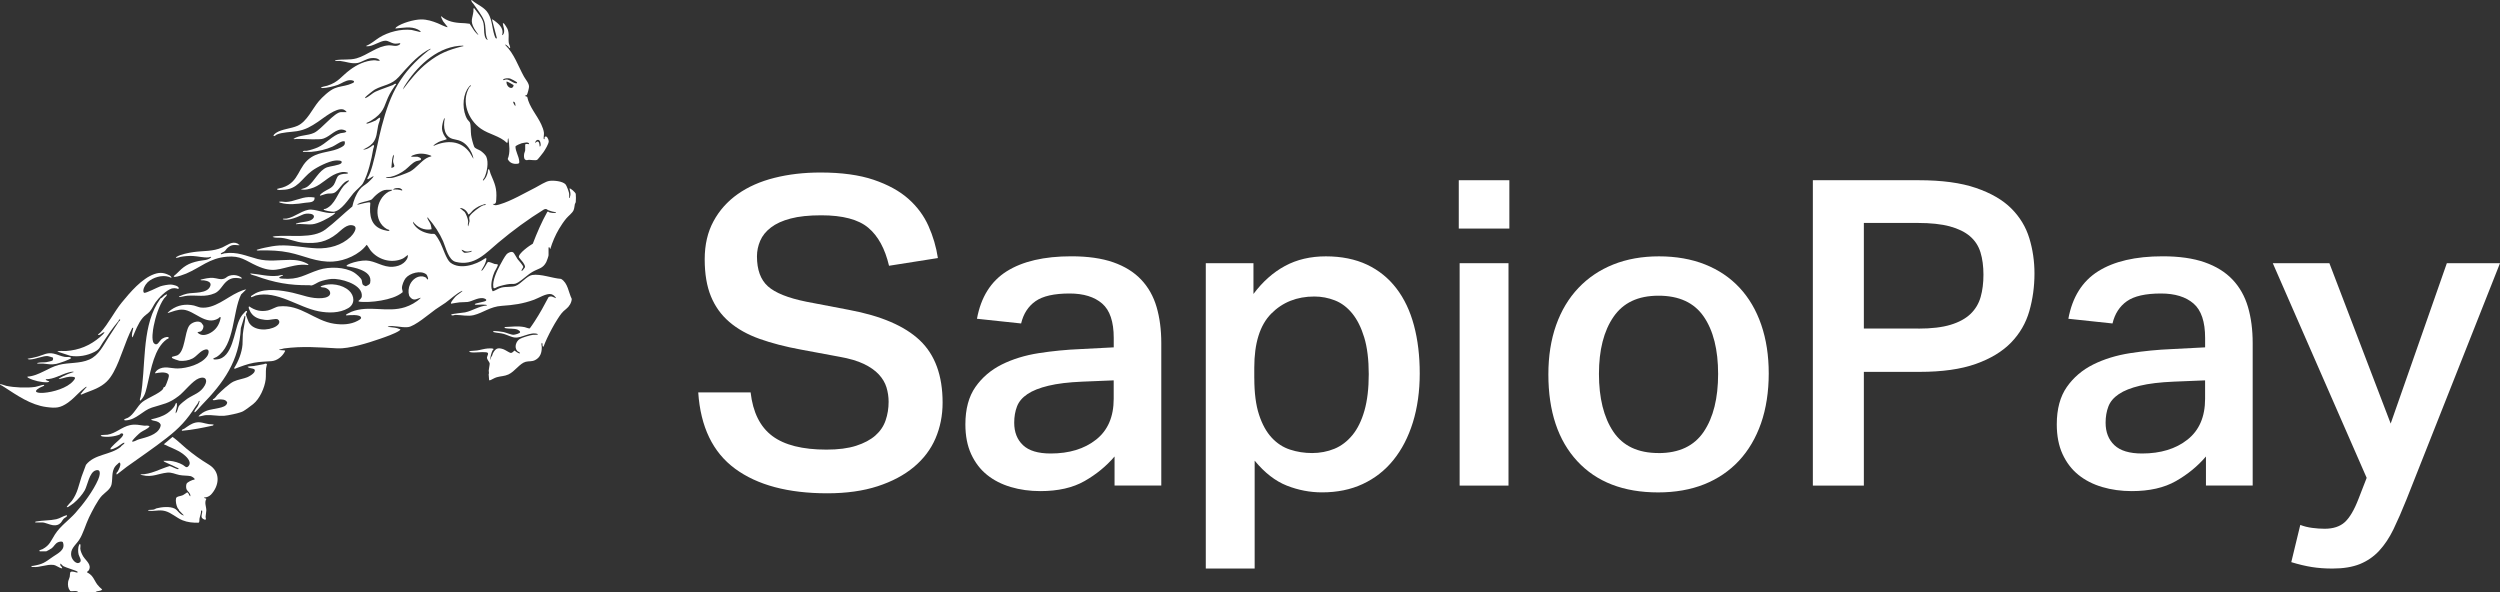
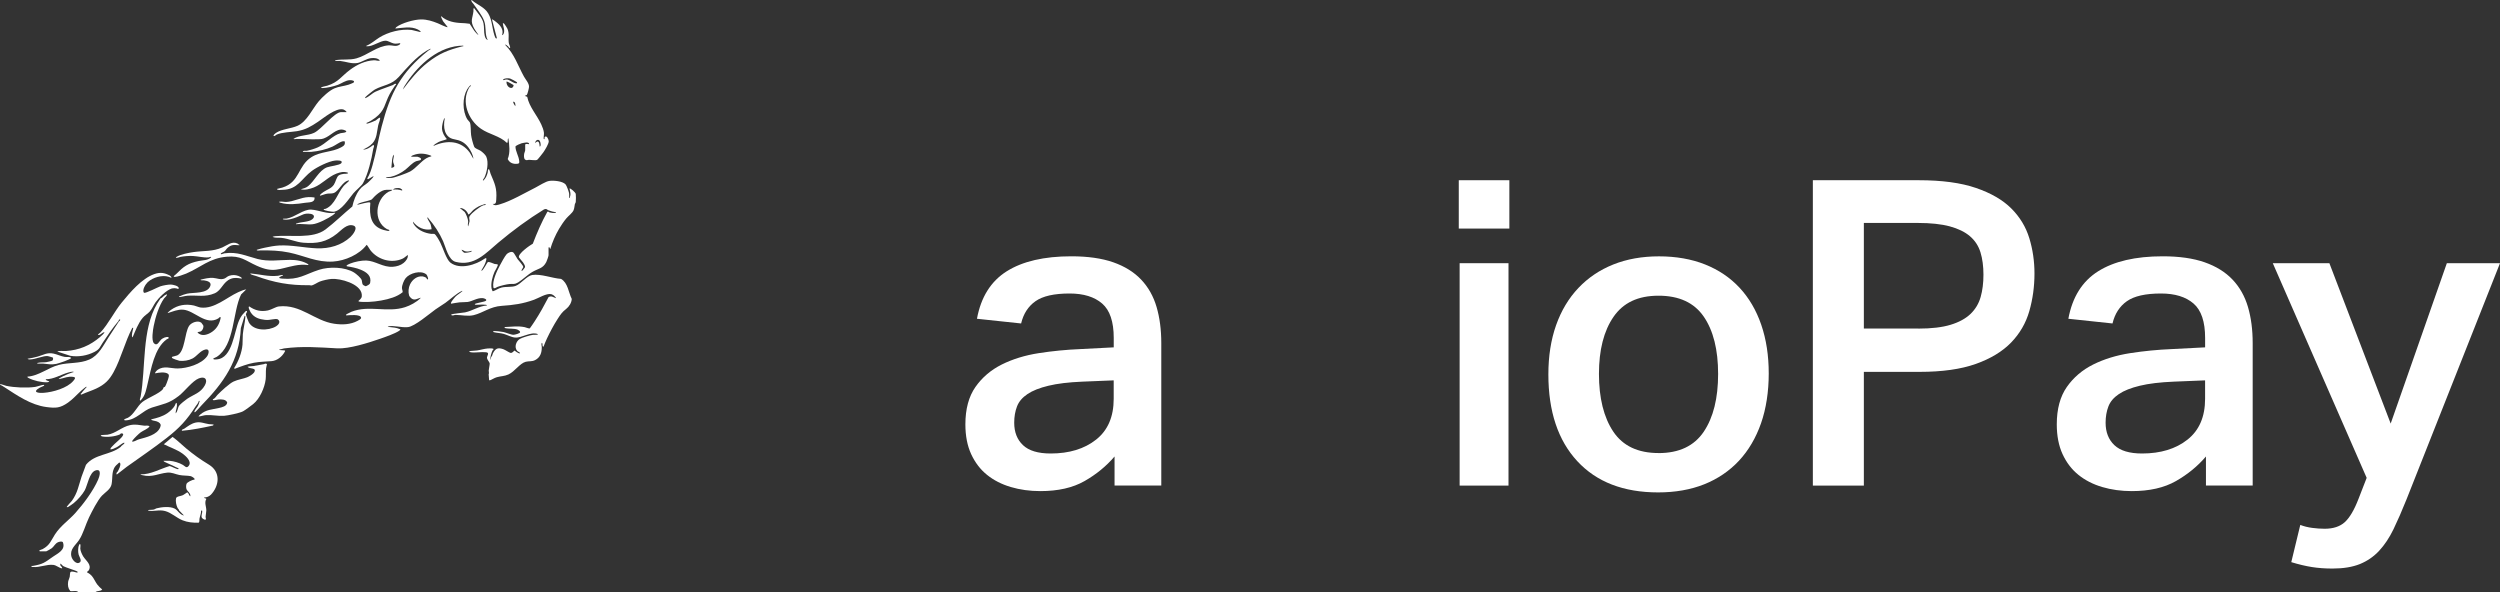
<svg xmlns="http://www.w3.org/2000/svg" width="190" height="45" viewBox="0 0 190 45" fill="none">
  <rect x="0" y="0" width="190" height="45" fill="#333333" stroke="none" />
  <g clip-path="url(#clip0_52_698)">
    <path d="M5.944 45C5.832 44.836 5.448 44.979 5.333 44.909C5.168 44.703 5.145 44.481 5.176 44.224C5.192 44.101 5.273 43.958 5.299 43.843C5.317 43.762 5.315 43.544 5.346 43.491C5.427 43.351 5.863 43.546 5.889 43.517V43.439C5.855 43.392 4.967 43.119 4.821 43.033C4.738 42.983 4.677 42.889 4.602 42.827C4.51 43.03 4.743 43.035 4.722 43.197C4.482 43.171 4.299 42.96 4.045 42.931C3.539 42.877 3.04 43.134 2.505 43.093C2.458 43.09 2.418 43.098 2.387 43.051C2.374 42.983 2.437 43.017 2.478 43.012C3.272 42.877 3.385 42.759 4.012 42.319C4.393 42.05 5.012 41.795 4.774 41.201C4.693 41.123 4.484 41.172 4.393 41.217C4.181 41.324 4.106 41.529 3.938 41.662C3.894 41.699 3.539 41.902 3.515 41.902H3.037C3.037 41.902 2.998 41.868 2.972 41.876C3.019 41.78 3.147 41.782 3.238 41.733C3.792 41.43 3.863 41.107 4.171 40.625C4.597 39.958 5.223 39.552 5.733 38.981C6.357 38.28 7.085 37.309 7.462 36.444C7.563 36.212 7.751 35.605 7.271 35.75C6.79 35.896 6.657 36.863 6.446 37.256C6.273 37.574 5.895 37.999 5.615 38.226C5.539 38.286 5.268 38.484 5.195 38.52C5.153 38.541 5.121 38.554 5.074 38.544C5.041 38.512 5.422 38.114 5.458 38.067C5.895 37.475 5.981 36.876 6.203 36.214C6.302 35.914 6.438 35.625 6.534 35.326C7.203 34.487 8.365 34.604 9.17 33.966C9.214 33.867 9.42 33.77 9.454 33.687C9.475 33.64 9.423 33.64 9.392 33.653C9.25 33.71 9.039 33.903 8.877 33.986C8.812 34.02 8.668 34.088 8.605 34.111C8.574 34.124 8.407 34.166 8.394 34.151C8.373 34.062 8.485 33.973 8.553 33.898C8.759 33.669 9.052 33.458 9.243 33.236C9.297 33.171 9.449 32.981 9.297 32.944C9.146 32.908 9.162 32.994 9.104 33.02C8.739 33.179 8.141 33.244 7.751 33.166C7.723 33.16 7.616 33.114 7.678 33.08C7.741 33.046 8.067 33.054 8.167 33.038C8.788 32.944 9.261 32.441 9.88 32.311C10.306 32.222 10.554 32.303 10.956 32.35C11.092 32.366 11.274 32.298 11.366 32.415C11.188 32.624 10.914 32.702 10.695 32.856C10.564 32.947 10.185 33.319 10.094 33.447C10.068 33.484 10.034 33.517 10.042 33.564C10.245 33.57 10.373 33.439 10.567 33.385C11.1 33.236 11.941 33.059 12.175 32.475C12.251 32.293 12.21 32.186 12.042 32.084C11.875 31.983 11.684 31.991 11.536 31.928C11.499 31.913 11.494 31.923 11.502 31.868C11.927 31.772 12.356 31.654 12.721 31.402C12.907 31.274 13.165 31.037 13.275 30.844C13.296 30.81 13.4 30.469 13.44 30.691C13.484 30.941 13.345 31.172 13.345 31.417C13.513 31.269 13.5 30.998 13.612 30.836C13.703 30.709 14.082 30.407 14.226 30.31C14.73 29.971 15.244 29.87 15.565 29.291C15.811 28.848 15.597 28.57 15.111 28.757C14.625 28.945 14.035 29.747 13.583 30.094C12.823 30.68 12.413 30.698 11.549 30.974C10.833 31.204 10.366 31.902 9.577 31.946C9.522 31.949 9.47 31.959 9.433 31.907C9.431 31.842 9.655 31.785 9.726 31.748C10.178 31.506 10.441 30.844 10.828 30.545C11.214 30.245 12.129 29.901 12.379 29.578C12.413 29.534 12.413 29.463 12.437 29.437C12.458 29.414 12.507 29.424 12.539 29.388C12.601 29.309 12.729 28.96 12.763 28.851C12.802 28.715 12.902 28.499 12.761 28.405C12.52 28.244 12.066 28.317 11.797 28.374C11.745 28.322 11.927 28.145 11.972 28.114C12.471 27.762 12.975 28.012 13.508 28.004C14.223 27.994 15.299 27.684 15.738 27.079C15.871 26.894 15.965 26.488 15.615 26.561C15.226 26.642 14.967 27.071 14.63 27.246C14.346 27.397 13.959 27.454 13.638 27.421C13.565 27.413 13.1 27.243 13.079 27.209C13.066 27.189 13.058 27.142 13.066 27.129C13.076 27.11 13.395 27.043 13.466 27.012C14.069 26.727 14.022 25.294 14.372 24.765C14.537 24.515 15.035 24.325 15.296 24.523C15.315 24.536 15.445 24.724 15.45 24.739C15.492 24.878 15.403 25.094 15.283 25.172C15.181 25.237 15.09 25.195 15.004 25.266C15.325 25.615 15.824 25.435 16.153 25.195C16.521 24.927 16.699 24.555 16.78 24.114C16.652 24.075 16.647 24.166 16.602 24.195C15.631 24.781 14.8 23.596 13.902 23.533C13.508 23.507 13.111 23.682 12.748 23.796C12.713 23.765 12.962 23.575 12.993 23.551C13.526 23.174 14.108 23.082 14.743 23.22C14.897 23.254 15.106 23.356 15.255 23.372C16.286 23.497 17.219 22.611 18.099 22.209C18.295 22.121 18.503 22.024 18.718 21.993L18.323 22.379C17.663 23.721 17.856 26.222 16.469 27.123C16.404 27.165 16.231 27.225 16.224 27.235C16.153 27.345 16.406 27.319 16.474 27.314C17.683 27.225 17.788 25.185 18.18 24.33C18.24 24.198 18.316 24.057 18.402 23.942C18.428 23.908 18.652 23.663 18.668 23.653C18.699 23.637 18.733 23.63 18.767 23.635C18.796 23.734 18.678 23.822 18.689 23.911C18.694 23.958 18.872 24.427 18.906 24.489C19.269 25.169 20.4 25.156 20.985 24.799C21.17 24.685 21.348 24.458 21.128 24.284C21.04 24.213 20.836 24.257 20.721 24.27C20.496 24.299 20.392 24.336 20.141 24.309C19.705 24.265 19.311 24.135 19.06 23.752C19.021 23.689 18.814 23.312 18.942 23.288C19.384 23.596 19.825 23.705 20.363 23.593C20.637 23.536 20.959 23.314 21.199 23.288C22.857 23.108 23.899 24.385 25.398 24.604C25.994 24.693 26.641 24.674 27.179 24.383C27.258 24.341 27.451 24.247 27.443 24.151C27.415 23.856 26.514 23.958 26.307 23.973C26.307 23.929 26.297 23.911 26.333 23.882C26.357 23.864 26.657 23.715 26.704 23.697C28.034 23.163 29.42 23.786 30.784 23.346C31.201 23.21 31.643 22.968 31.956 22.663C31.961 22.595 31.946 22.634 31.909 22.645C31.716 22.697 31.538 22.832 31.322 22.715C31.254 22.678 31.118 22.538 31.094 22.465C31.011 22.197 31.042 21.863 31.165 21.61C31.342 21.245 31.705 20.956 32.129 21.008C32.178 21.014 32.324 21.066 32.364 21.092C32.411 21.123 32.444 21.217 32.486 21.235C32.601 21.285 32.486 20.925 32.395 20.849C31.982 20.521 31.144 20.75 30.828 21.141C30.695 21.308 30.541 21.683 30.549 21.897C30.554 22.006 30.614 22.1 30.601 22.209C30.373 22.392 30.136 22.512 29.859 22.611C29.318 22.806 28.619 22.918 28.044 22.944C27.903 22.95 27.347 22.965 27.26 22.905C27.211 22.871 27.253 22.866 27.279 22.843C27.443 22.689 27.529 22.613 27.493 22.355C27.383 21.563 25.876 21.152 25.205 21.198C24.947 21.217 24.537 21.308 24.294 21.402C24.124 21.467 23.826 21.681 23.659 21.696C23.607 21.701 23.56 21.673 23.508 21.675C22.011 21.696 20.833 21.48 19.439 20.969C19.355 20.938 19.068 20.881 19.036 20.816C19.008 20.758 19.073 20.787 19.091 20.787C19.794 20.852 20.363 21.032 21.12 20.961C21.149 20.959 21.57 20.839 21.504 20.935C21.298 21.024 21.013 21.139 21.436 21.175C22.724 21.285 23.147 20.86 24.241 20.506C25.014 20.255 26.208 20.279 26.913 20.714C27.064 20.808 27.454 21.133 27.493 21.3C27.553 21.555 27.475 21.647 27.804 21.756C27.916 21.694 28.096 21.642 28.13 21.501C28.253 20.959 27.861 20.685 27.42 20.5C27.08 20.36 26.72 20.294 26.359 20.237C26.25 20.169 26.573 20.047 26.626 20.026C26.942 19.898 27.495 19.786 27.835 19.799C28.538 19.828 29.11 20.328 29.851 20.276C30.149 20.255 30.441 20.172 30.674 19.984C30.846 19.846 31.034 19.604 30.992 19.375C30.851 19.466 30.747 19.591 30.59 19.661C29.739 20.044 28.705 19.734 28.146 19.012C28.099 18.953 27.903 18.606 27.864 18.606C27.313 19.346 26.229 19.82 25.317 19.878C24.066 19.956 23.142 19.435 21.969 19.192C21.225 19.039 20.58 19.028 19.822 19.028C19.726 19.028 19.627 19.059 19.52 19.028C19.512 18.966 19.52 18.986 19.556 18.973C19.702 18.921 19.966 18.859 20.123 18.825C20.444 18.752 20.875 18.676 21.204 18.658C22.175 18.606 23.11 18.835 24.072 18.872C25.033 18.908 25.947 18.65 26.634 18.012C26.814 17.845 27.273 17.264 26.845 17.137C26.362 16.991 25.949 17.491 25.61 17.759C24.798 18.403 24.09 18.525 23.064 18.447C22.489 18.405 21.953 18.134 21.392 18.077C21.17 18.054 20.932 18.098 20.716 18.009C20.768 17.965 20.878 17.952 20.945 17.947C22.089 17.837 23.761 18.176 24.735 17.441C25.448 16.902 26.088 16.261 26.777 15.693C26.877 15.24 27.044 14.786 27.326 14.414C27.529 14.145 27.717 14.085 27.958 13.88C28.028 13.82 28.363 13.491 28.381 13.429C28.386 13.411 28.386 13.385 28.368 13.39L27.965 13.624L27.908 13.567C28.101 13.267 28.219 12.889 28.316 12.543C28.59 11.574 28.752 10.578 29.008 9.607C29.679 7.04 30.475 5.508 32.557 3.843C32.609 3.801 32.708 3.788 32.734 3.702C32.721 3.689 32.434 3.846 32.405 3.864C31.567 4.39 30.951 5.128 30.321 5.834C29.747 6.477 29.138 6.446 28.483 6.806C28.391 6.855 27.825 7.309 27.775 7.376C27.757 7.402 27.744 7.431 27.749 7.462C28.049 7.361 28.263 7.092 28.558 6.959C28.979 6.769 29.439 6.634 29.864 6.462C29.93 6.436 29.997 6.339 30.076 6.371C30.165 6.407 30.055 6.459 30.018 6.511C29.888 6.704 29.726 6.941 29.619 7.144C29.214 7.905 29.274 8.385 28.517 8.955C28.318 9.106 28.088 9.25 27.856 9.341C27.845 9.403 27.866 9.403 27.921 9.393C28.047 9.369 28.441 9.216 28.556 9.153C28.637 9.106 28.744 8.979 28.851 8.945C28.903 8.929 28.893 8.976 28.89 9.01C28.877 9.161 28.773 9.382 28.739 9.547C28.637 10.016 28.652 10.513 28.308 10.891C28.107 11.113 27.858 11.24 27.59 11.368C27.869 11.383 28.159 11.185 28.373 11.011C28.488 11.102 28.386 11.201 28.365 11.321C28.235 12.105 27.973 13.239 27.584 13.932C27.48 14.119 27.038 14.474 26.858 14.69C26.514 15.102 25.928 16.045 25.349 16.094C25.244 16.102 24.594 16.003 24.591 15.92C24.636 15.862 24.711 15.889 24.769 15.86C25.471 15.537 25.646 14.693 26.116 14.135C26.213 14.02 26.38 13.908 26.474 13.802C26.5 13.773 26.537 13.757 26.526 13.708C26.007 13.773 25.777 14.526 25.357 14.672C25.197 14.726 25.03 14.695 24.873 14.719C24.683 14.747 24.505 14.838 24.322 14.872C24.26 14.81 24.537 14.625 24.584 14.591C24.863 14.401 25.179 14.333 25.377 14.033C25.513 13.83 25.571 13.442 25.753 13.325C25.842 13.267 26.012 13.228 26.119 13.213C26.158 13.207 26.519 13.226 26.443 13.127C26.143 13.017 25.855 13.082 25.568 13.194C24.933 13.439 24.474 13.999 23.86 14.244C23.575 14.356 23.152 14.474 22.86 14.385C23.076 14.309 23.231 14.296 23.416 14.148C23.912 13.752 24.226 12.965 24.847 12.718C25.056 12.634 25.824 12.559 25.936 12.402C26.114 12.16 25.592 12.189 25.471 12.202C24.986 12.249 24.105 12.689 23.709 12.983C22.902 13.58 22.638 14.409 21.468 14.427C21.402 14.427 21.055 14.484 21.052 14.359C21.183 14.312 21.324 14.299 21.457 14.257C22.805 13.841 22.609 12.613 23.672 11.941C24.38 11.496 25.247 11.576 25.926 11.198C26.13 11.084 26.252 11.006 26.198 10.748C26.182 10.722 26.035 10.74 26.004 10.748C25.814 10.797 25.477 11.05 25.262 11.146C24.79 11.36 24.186 11.496 23.667 11.54C23.458 11.558 23.228 11.527 23.017 11.54C23.017 11.417 23.236 11.472 23.319 11.459C23.552 11.42 23.931 11.298 24.15 11.201C24.745 10.943 25.294 10.271 25.881 10.123C25.944 10.107 26.396 10.089 26.307 9.953C25.733 9.604 25.273 10.195 24.792 10.438C24.495 10.589 24.416 10.576 24.093 10.586C23.573 10.604 23.05 10.552 22.526 10.558C22.447 10.558 22.384 10.602 22.301 10.558C22.763 10.245 23.364 10.331 23.868 10.096C24.437 9.831 25.419 8.52 25.923 8.52H26.333C26.341 8.447 26.13 8.327 26.075 8.314C25.518 8.189 24.612 8.958 24.166 9.257C23.635 9.612 23.223 9.862 22.57 9.969C22.118 10.042 21.429 10.047 21.026 10.229C20.985 10.248 20.812 10.417 20.789 10.307C20.778 10.255 20.932 10.128 20.977 10.099C21.434 9.799 22.11 9.784 22.612 9.56C23.33 9.237 23.73 8.283 24.223 7.699C24.505 7.368 25.022 6.884 25.414 6.717C25.759 6.569 26.135 6.55 26.487 6.438C26.534 6.423 26.85 6.3 26.863 6.285C27.031 6.12 26.689 6.087 26.592 6.092C26.26 6.107 25.981 6.329 25.696 6.441C25.411 6.553 24.826 6.691 24.516 6.694C24.474 6.694 24.437 6.67 24.395 6.668C24.356 6.615 24.824 6.529 24.866 6.516C25.73 6.245 25.936 5.8 26.6 5.307C27.127 4.914 27.749 4.617 28.417 4.581C28.603 4.57 28.712 4.656 28.877 4.604C28.72 4.409 28.436 4.393 28.201 4.419C27.861 4.455 27.501 4.719 27.187 4.784C26.748 4.875 26.289 4.682 25.863 4.633C25.751 4.62 25.628 4.643 25.521 4.63C25.485 4.625 25.443 4.614 25.482 4.578C26.033 4.474 26.555 4.588 27.101 4.432C27.934 4.195 28.666 3.489 29.561 3.445C29.817 3.431 30.058 3.559 30.311 3.426C30.373 3.395 30.431 3.361 30.415 3.28C30.251 3.304 30.091 3.338 29.927 3.304C29.726 3.265 29.501 3.09 29.29 3.093C28.885 3.101 28.321 3.544 27.908 3.517C27.869 3.517 27.83 3.536 27.843 3.478C28.206 3.335 28.491 3.064 28.814 2.861C29.506 2.428 30.46 2.186 31.277 2.275C31.382 2.285 31.953 2.457 31.98 2.434C31.969 2.358 31.823 2.275 31.76 2.243C31.214 1.972 30.622 2.121 30.044 2.168C30.039 2.165 30.099 2.074 30.117 2.061C30.541 1.746 31.47 1.483 31.995 1.477C32.465 1.475 32.844 1.6 33.27 1.769C33.374 1.811 33.967 2.11 34.025 2.061L33.669 1.608C33.63 1.498 33.549 1.391 33.523 1.277C33.497 1.162 33.669 1.347 33.682 1.355C34.205 1.717 34.769 1.743 35.364 1.767C35.464 1.769 35.592 1.806 35.696 1.806C35.827 1.978 35.91 2.16 36.041 2.335C36.072 2.374 36.315 2.678 36.357 2.639C36.247 2.478 36.127 2.329 36.033 2.155C35.719 1.571 35.908 1.441 35.983 0.852C35.994 0.769 35.952 0.662 36.023 0.602C36.273 0.961 36.662 1.342 36.748 1.782C36.809 2.084 36.764 2.418 36.84 2.725C36.869 2.848 36.934 3.004 37.072 3.038C37.046 2.981 37.01 2.929 36.991 2.866C36.856 2.434 36.952 2.019 36.793 1.582C36.634 1.144 36.242 0.685 35.983 0.297C35.926 0.208 35.814 0.151 35.824 0.005L35.876 -0.008C35.876 0.013 35.879 0.031 35.897 0.044C36.31 0.383 36.83 0.55 37.109 1.027C37.407 1.535 37.394 2.11 37.569 2.66C37.595 2.738 37.639 2.916 37.723 2.931L37.762 2.892L37.391 1.477C37.425 1.443 37.65 1.628 37.694 1.662C38.018 1.915 38.297 2.23 38.159 2.668C38.206 2.686 38.266 2.585 38.276 2.559C38.391 2.288 38.237 2.035 38.214 1.767C38.269 1.756 38.284 1.772 38.321 1.806C38.362 1.842 38.545 2.134 38.569 2.194C38.728 2.566 38.616 2.9 38.668 3.26C38.684 3.379 38.78 3.51 38.773 3.645C38.673 3.669 38.671 3.575 38.616 3.525C38.595 3.507 38.355 3.306 38.402 3.421C39.078 4.085 39.373 5.008 39.82 5.818C39.948 6.05 40.214 6.329 40.206 6.6C40.206 6.688 40.089 7.163 40.037 7.215C40.013 7.238 39.877 7.275 39.885 7.288L40.068 7.358C40.222 8.129 40.812 8.749 41.136 9.455C41.222 9.64 41.322 9.896 41.34 10.099C41.35 10.219 41.303 10.49 41.319 10.545C41.324 10.56 41.345 10.589 41.371 10.573C41.421 10.545 41.348 10.464 41.41 10.401C41.549 10.263 41.705 10.612 41.705 10.737C41.705 10.933 41.421 11.394 41.303 11.566C41.243 11.652 40.877 12.118 40.825 12.147C40.703 12.21 40.381 12.15 40.217 12.147C40.094 12.147 40.034 12.212 39.914 12.134C39.801 12.061 39.817 11.816 39.836 11.688C39.849 11.6 39.903 11.519 39.914 11.423C39.929 11.282 39.903 11.118 39.914 10.975C40.005 10.907 40.107 10.954 40.206 10.959C40.233 10.849 40.091 10.826 40.008 10.826C39.953 10.826 39.702 10.873 39.642 10.889C39.556 10.912 39.193 11.063 39.175 11.139C39.18 11.511 39.423 11.858 39.459 12.223C39.475 12.371 39.475 12.431 39.318 12.447C38.997 12.478 38.736 12.387 38.587 12.087C38.791 11.574 38.707 11.045 38.639 10.511C38.535 10.55 38.642 10.881 38.522 10.855C37.976 10.323 37.172 10.216 36.547 9.781C35.584 9.109 35.03 7.72 35.667 6.639C35.688 6.602 35.819 6.556 35.761 6.462C35.67 6.563 35.573 6.668 35.505 6.787C35.135 7.423 35.14 8.431 35.513 9.065C35.56 9.143 35.688 9.25 35.714 9.315C35.795 9.51 35.772 10.024 35.803 10.258C35.834 10.492 35.944 10.917 36.033 11.139C36.098 11.3 36.365 11.357 36.514 11.454C36.654 11.545 36.895 11.759 36.96 11.91C37.151 12.348 37.012 13.075 36.814 13.497C36.775 13.58 36.683 13.637 36.704 13.744C36.905 13.583 37.002 13.356 37.065 13.111C37.085 13.033 37.065 12.934 37.117 12.871C37.14 12.843 37.145 12.837 37.169 12.871C37.224 12.952 37.245 13.114 37.284 13.207C37.602 13.966 37.778 14.286 37.715 15.162C37.702 15.357 37.699 15.545 37.448 15.492C37.576 15.672 37.84 15.573 38.02 15.518C38.822 15.284 39.916 14.651 40.687 14.26C40.977 14.114 41.462 13.786 41.763 13.747C42.084 13.705 42.748 13.762 42.98 14.01C43.066 14.101 43.22 14.541 43.246 14.669C43.272 14.797 43.252 14.917 43.257 15.042C43.335 15.055 43.298 15.021 43.312 14.979C43.406 14.706 43.327 14.591 43.283 14.328C43.338 14.273 43.737 14.62 43.758 14.739C43.776 14.836 43.774 15.245 43.758 15.349C43.748 15.422 43.701 15.459 43.688 15.518C43.656 15.672 43.654 15.826 43.591 15.977C43.5 16.193 43.202 16.404 43.043 16.595C42.852 16.821 42.64 17.137 42.489 17.392C42.209 17.866 41.974 18.411 41.82 18.934L41.742 18.775C41.742 18.775 41.69 18.809 41.69 18.814V19.398C41.69 19.463 41.559 19.838 41.517 19.917C41.259 20.414 40.922 20.404 40.496 20.646C40.071 20.889 39.755 21.235 39.379 21.462C39.086 21.639 39.034 21.555 38.731 21.584C38.472 21.608 38.057 21.714 37.809 21.803C37.738 21.829 37.527 22.004 37.495 21.834C37.409 21.342 37.754 20.615 37.986 20.18C38.099 19.966 38.357 19.484 38.504 19.32C38.603 19.208 38.877 19.08 39.01 19.187C39.086 19.247 39.251 19.575 39.331 19.687C39.423 19.815 39.775 20.172 39.768 20.302C39.768 20.341 39.527 20.631 39.684 20.581C39.705 20.573 39.885 20.357 39.898 20.315C39.929 20.211 39.817 20.042 39.757 19.951C39.705 19.872 39.446 19.591 39.436 19.555C39.365 19.278 40.266 18.645 40.494 18.52C40.812 17.692 41.16 16.879 41.593 16.105C41.656 16.032 41.708 16.128 41.766 16.144C41.888 16.18 42.079 16.198 42.204 16.183C42.241 16.178 42.28 16.17 42.243 16.131C42.053 16.102 41.867 16.055 41.687 15.985C41.559 15.935 41.557 15.834 41.35 15.912C40.125 16.668 38.968 17.52 37.866 18.445C36.929 19.231 36.046 20.266 34.628 19.901C34.077 19.76 33.883 18.804 33.677 18.335C33.413 17.728 32.993 17.087 32.557 16.592C32.541 16.574 32.533 16.55 32.531 16.527L32.478 16.54C32.465 16.636 32.685 16.925 32.729 17.056C32.748 17.108 32.815 17.405 32.794 17.426C32.23 17.527 31.726 17.29 31.389 16.845C31.379 16.97 31.473 17.084 31.549 17.176C31.849 17.53 32.301 17.712 32.755 17.772C32.831 17.783 32.92 17.759 32.993 17.772C33.126 17.798 33.403 18.322 33.471 18.46C33.662 18.84 33.928 19.724 34.226 19.956C34.957 20.524 36.177 20.122 36.84 19.654C37.07 19.492 36.921 19.883 36.89 19.969C36.814 20.185 36.722 20.302 36.618 20.49C36.605 20.513 36.56 20.558 36.6 20.578C36.743 20.542 37.017 19.943 37.08 19.919C37.198 19.88 37.464 20.026 37.592 20.062C37.668 20.083 37.757 20.062 37.83 20.104C37.877 20.177 37.626 20.56 37.584 20.659C37.425 21.024 37.294 21.516 37.357 21.913C37.362 21.949 37.425 22.129 37.451 22.139C37.691 22.066 37.869 21.918 38.117 21.855C38.456 21.769 38.885 21.84 39.185 21.73C39.595 21.576 40.042 20.961 40.447 20.899C41.097 20.797 41.977 21.149 42.64 21.196C43.165 21.501 43.202 22.215 43.453 22.718C43.442 23.004 43.254 23.304 43.032 23.476C42.711 23.726 42.599 23.903 42.374 24.25C42.081 24.703 41.802 25.235 41.57 25.722C41.473 25.925 41.389 26.139 41.309 26.347C41.152 26.339 41.298 26.113 41.175 26.055C41.115 26.175 41.175 26.274 41.175 26.386C41.178 26.806 41.063 27.165 40.671 27.366C40.418 27.496 40.204 27.431 39.953 27.496C39.496 27.616 39.136 28.231 38.637 28.46C38.342 28.596 38.052 28.583 37.757 28.669C37.561 28.723 37.394 28.851 37.211 28.913L37.172 28.872L37.138 28.452C37.187 28.348 37.138 28.249 37.143 28.163C37.148 28.03 37.229 27.707 37.216 27.611C37.203 27.527 37.02 27.324 37.01 27.207C36.994 27.053 37.245 26.806 36.944 26.772C36.589 26.73 36.122 26.824 35.777 26.772C35.73 26.764 35.672 26.743 35.657 26.694C35.853 26.654 36.054 26.665 36.25 26.636C36.519 26.597 36.809 26.501 37.075 26.483C37.151 26.477 37.535 26.451 37.511 26.548C37.488 26.576 37.451 26.6 37.435 26.631C37.354 26.793 37.284 27.05 37.263 27.228C37.258 27.272 37.234 27.293 37.286 27.329C37.273 27.181 37.362 27.113 37.412 27.004C37.435 26.951 37.435 26.897 37.464 26.845C37.663 26.48 37.825 26.399 38.242 26.535C38.389 26.582 38.715 26.811 38.804 26.821C38.953 26.842 39.073 26.647 39.089 26.644C39.136 26.642 39.402 26.902 39.527 26.85C39.504 26.748 39.379 26.751 39.303 26.662C39.065 26.386 39.222 25.928 39.509 25.758C39.694 25.649 40.282 25.477 40.499 25.448C40.601 25.435 40.705 25.453 40.807 25.438C40.831 25.435 40.888 25.427 40.88 25.391C40.316 25.18 39.671 25.698 39.143 25.654C38.864 25.631 38.553 25.451 38.282 25.375C38.036 25.308 37.759 25.305 37.537 25.245C37.49 25.232 37.475 25.237 37.485 25.18C37.55 25.12 38.146 25.211 38.266 25.235C38.472 25.279 38.859 25.453 39.036 25.443C39.13 25.438 39.52 25.346 39.53 25.242C39.538 25.177 39.415 25.091 39.36 25.065C39.094 24.938 38.671 25.01 38.378 24.932L38.334 24.857C38.877 24.841 39.334 24.753 39.877 24.864C39.966 24.883 40.206 24.99 40.269 24.951C40.298 24.932 40.59 24.487 40.637 24.416C41.021 23.828 41.366 23.205 41.69 22.582C41.92 22.452 42.053 22.603 42.259 22.66C42.28 22.642 42.115 22.475 42.1 22.465C42.042 22.421 41.959 22.371 41.891 22.355C41.523 22.277 40.951 22.647 40.588 22.78C39.734 23.09 39.029 23.184 38.135 23.244C37.242 23.304 36.743 23.765 36.004 23.95C35.555 24.062 35.051 23.932 34.607 23.932C34.542 23.932 34.479 23.971 34.416 23.976C34.393 23.976 34.249 23.958 34.301 23.906C34.367 23.84 35.174 23.775 35.343 23.741C35.923 23.619 36.404 23.257 37.007 23.218C36.997 23.171 36.955 23.168 36.916 23.163C36.709 23.14 36.404 23.155 36.197 23.163C36.148 23.163 36.111 23.168 36.08 23.121C36.08 23.041 36.832 22.947 36.929 22.858C37.041 22.754 36.793 22.668 36.704 22.66C36.281 22.616 35.892 22.903 35.534 22.95C35.351 22.973 35.119 22.957 34.926 22.978C34.709 23.002 34.489 23.049 34.275 23.082C34.27 23.043 34.275 23.012 34.288 22.978C34.33 22.884 34.529 22.632 34.604 22.553C34.764 22.389 34.986 22.277 35.148 22.118L35.108 22.105C34.638 22.342 34.265 22.718 33.847 23.017C33.604 23.192 33.34 23.338 33.097 23.515C32.63 23.851 31.515 24.812 30.998 24.862C30.481 24.911 29.969 24.713 29.47 24.807C29.473 24.844 29.587 24.854 29.619 24.857C29.875 24.883 30.131 24.901 30.371 25.008C30.402 25.021 30.436 25.008 30.423 25.06C30.397 25.089 30.373 25.117 30.342 25.138C29.992 25.365 29.295 25.607 28.885 25.748C28.018 26.05 26.529 26.524 25.636 26.475C24.228 26.397 22.985 26.295 21.583 26.48C21.486 26.493 21.355 26.558 21.243 26.553C21.201 26.592 21.248 26.6 21.282 26.605C21.392 26.621 21.523 26.618 21.627 26.631C21.705 26.642 21.661 26.699 21.635 26.746C21.439 27.108 21.055 27.413 20.64 27.447C20.183 27.486 19.765 27.483 19.303 27.569C18.796 27.663 18.31 27.85 17.832 28.033L17.796 27.97C18.122 27.454 18.378 26.808 18.43 26.193C18.451 25.938 18.433 25.662 18.456 25.399C18.493 24.997 18.613 24.539 18.642 24.153C18.645 24.101 18.671 23.984 18.59 24.007L18.305 24.927C18.185 27.431 16.994 29.088 15.325 30.797C15.26 30.865 14.847 31.339 14.808 31.339C14.769 31.308 14.766 31.305 14.779 31.259C14.811 31.149 14.988 30.954 15.048 30.839C15.075 30.787 15.168 30.552 15.168 30.508C15.168 30.456 15.166 30.464 15.114 30.466C15.088 30.62 14.947 30.763 14.863 30.891C14.194 31.931 13.63 32.535 12.656 33.293C11.674 34.059 10.635 34.76 9.624 35.485L8.893 36.053C8.833 36.079 8.848 35.967 8.859 35.938C8.874 35.894 8.924 35.876 8.945 35.839C9.023 35.691 9.203 35.36 9.133 35.206C9.075 35.081 8.992 35.224 8.932 35.271C8.42 35.677 8.59 36.256 8.48 36.806C8.404 37.183 8 37.413 7.751 37.668C7.42 38.012 6.984 38.877 6.764 39.33C6.5 39.875 6.323 40.578 5.999 41.055C5.722 41.462 5.281 41.748 5.432 42.314C5.498 42.559 5.824 42.952 6.083 42.725C6.229 42.595 6.015 42.295 5.975 42.142C5.923 41.941 5.918 41.6 6.015 41.412C6.033 41.373 6.038 41.337 6.096 41.347C6.14 41.469 6.096 41.587 6.101 41.696C6.111 41.876 6.239 42.155 6.338 42.309C6.54 42.619 7.002 42.934 6.741 43.351C6.702 43.413 6.602 43.413 6.628 43.515C6.751 43.556 6.9 43.682 6.986 43.781C7.135 43.955 7.247 44.229 7.386 44.414C7.488 44.552 7.634 44.693 7.767 44.799C7.65 44.958 7.396 44.875 7.263 44.997H5.936L5.944 45ZM35.208 3.468C33.393 3.473 31.849 4.872 30.898 6.303C30.797 6.454 30.671 6.634 30.619 6.803C31.18 6.06 31.765 5.331 32.505 4.752C33.4 4.052 34.053 3.801 35.145 3.52C35.189 3.51 35.223 3.546 35.21 3.468H35.208ZM39.295 6.326C39.3 6.282 39.3 6.266 39.269 6.235C39.243 6.206 38.817 5.98 38.767 5.969C38.608 5.935 38.357 5.93 38.235 6.05C38.19 6.144 38.42 6.045 38.441 6.042C38.733 6.001 39.005 6.378 39.295 6.329V6.326ZM38.498 6.193C38.464 6.417 38.642 6.709 38.885 6.683C38.963 6.675 39.068 6.524 39.018 6.456C39.002 6.433 38.522 6.17 38.498 6.193ZM39.102 7.762C39.078 7.738 38.992 7.692 39.002 7.767C39.013 7.835 39.112 8.015 39.162 8.072C39.185 7.989 39.162 7.822 39.102 7.762ZM33.803 8.999C33.732 8.986 33.756 9.013 33.737 9.052C33.667 9.2 33.581 9.594 33.591 9.752C33.609 10.081 33.756 10.328 33.962 10.573C33.761 10.67 33.562 10.683 33.351 10.784C33.312 10.803 32.894 11.029 32.954 11.089C33.944 10.633 35.038 10.664 35.709 11.61L35.978 12.069C35.955 11.78 35.769 11.43 35.592 11.196C35.294 10.803 34.975 10.664 34.508 10.581C33.748 10.448 33.672 9.625 33.803 8.997V8.999ZM41.019 11.144C41.133 11.11 41.084 10.889 41.06 10.797C40.979 10.508 40.684 10.623 40.674 10.878C40.938 10.576 41.003 10.889 41.019 11.144ZM29.318 13.525H29.728C29.943 13.525 30.959 13.155 31.173 13.033C31.622 12.777 31.951 12.306 32.398 12.03C32.518 11.957 32.646 11.915 32.781 11.881C32.807 11.845 32.721 11.816 32.695 11.808C32.275 11.657 31.854 11.621 31.434 11.782C31.384 11.8 31.241 11.845 31.256 11.91H31.721C31.755 11.91 31.951 11.993 31.974 12.027C32.105 12.204 31.747 12.204 31.635 12.249C31.327 12.371 31.076 12.686 30.817 12.889C30.494 13.142 30.102 13.348 29.697 13.439C29.587 13.465 29.399 13.421 29.318 13.525ZM29.744 12.759C30.159 12.681 29.877 12.507 29.875 12.243C29.875 12.087 29.953 11.918 29.93 11.754C29.841 11.839 29.83 12.001 29.802 12.113L29.744 12.759ZM30.559 14.406C30.559 14.406 30.421 14.312 30.407 14.307C30.295 14.271 29.932 14.281 29.875 14.414C30.115 14.385 30.321 14.401 30.551 14.482C30.575 14.482 30.569 14.424 30.559 14.406ZM29.822 14.427H29.358C28.971 14.427 28.496 14.872 28.268 15.141C28.188 15.235 27.597 15.336 27.42 15.406C27.326 15.443 27.2 15.479 27.14 15.565C27.31 15.547 28.01 15.32 28.122 15.393C28.154 15.414 28.146 15.435 28.143 15.466C28.065 16.358 28.164 17.202 29.162 17.48C29.206 17.494 29.459 17.553 29.488 17.553C29.522 17.553 29.585 17.538 29.608 17.512C29.561 17.439 29.478 17.452 29.412 17.415C28.342 16.813 28.519 15.149 29.53 14.575C29.616 14.526 29.762 14.526 29.82 14.427H29.822ZM36.934 15.539C36.895 15.531 36.863 15.511 36.822 15.518C36.777 15.524 36.456 15.649 36.396 15.677C36.291 15.727 36.085 15.862 35.994 15.938C35.847 16.058 35.764 16.23 35.594 16.308C35.505 16.034 35.242 15.805 34.944 15.805L35.315 16.11C35.427 16.259 35.571 16.642 35.581 16.826C35.589 16.959 35.518 17.077 35.581 17.209L35.686 16.821C35.696 16.67 35.612 16.561 35.701 16.415C35.855 16.17 36.451 15.716 36.722 15.607C36.788 15.581 36.903 15.607 36.934 15.539ZM35.871 19.059C35.714 19.099 35.573 19.132 35.409 19.109C35.278 19.091 35.2 18.997 35.075 18.979C35.114 19.067 35.228 19.208 35.328 19.216C35.391 19.221 35.678 19.179 35.743 19.156C35.795 19.138 35.847 19.114 35.868 19.057L35.871 19.059Z" fill="white" />
    <path d="M0 29.198C0.159 29.198 0.324 29.291 0.47 29.323C1.094 29.456 2.027 29.497 2.664 29.406C2.797 29.388 3.244 29.234 3.33 29.25C3.353 29.255 3.379 29.286 3.343 29.315C3.291 29.357 3.1 29.416 3.016 29.466C2.411 29.82 2.917 29.885 3.327 29.854C4.019 29.805 5.121 29.494 5.573 28.945C5.68 28.814 5.808 28.679 5.558 28.642C5.182 28.588 4.92 28.721 4.573 28.794C4.544 28.799 4.476 28.814 4.461 28.786C4.672 28.64 4.923 28.53 5.163 28.426C5.273 28.379 5.401 28.332 5.513 28.299C5.558 28.286 5.586 28.32 5.576 28.241C5.453 28.241 5.304 28.278 5.182 28.312C4.617 28.473 4.077 28.828 3.479 28.822C3.458 28.937 3.742 28.95 3.742 28.994C3.709 29.033 3.641 29.049 3.594 29.052C3.165 29.07 2.539 28.929 2.16 28.723C2.139 28.713 2.04 28.656 2.097 28.624C2.967 28.559 3.638 27.95 4.469 27.733C5.229 27.535 6.062 27.65 6.79 27.324C7.519 26.998 7.845 26.261 8.263 25.617C8.517 25.227 8.767 24.833 9.026 24.445C9.06 24.393 9.154 24.377 9.128 24.27C9.036 24.26 9.028 24.369 8.995 24.409C8.577 24.901 8.167 25.5 7.809 26.04C7.587 26.376 7.584 26.535 7.185 26.741C6.621 27.032 5.975 27.139 5.351 27.043L4.351 26.717C4.539 26.634 4.792 26.691 5.001 26.678C6.009 26.613 6.835 26.266 7.6 25.617C7.644 25.578 7.979 25.292 7.932 25.247C7.772 25.255 7.681 25.43 7.519 25.459C7.32 25.492 7.623 25.279 7.639 25.261C8.229 24.63 8.684 23.687 9.258 22.986C9.882 22.225 10.773 21.167 11.719 20.834C12.173 20.675 12.494 20.719 12.917 20.948C12.956 20.969 13.058 21.076 13.024 21.118C12.951 21.092 12.881 21.053 12.807 21.032C12.303 20.883 11.622 21.084 11.235 21.436C11.076 21.579 10.763 22.061 10.948 22.254C11.089 22.301 11.972 21.834 12.178 21.764C12.384 21.694 12.774 21.621 12.988 21.626C13.121 21.628 13.588 21.725 13.586 21.899L13.547 21.965C13.413 21.897 13.181 21.884 13.037 21.931C12.627 22.066 12.071 22.621 11.825 22.97C11.679 23.176 11.559 23.473 11.387 23.669C11.235 23.841 11.005 23.963 10.844 24.158C10.496 24.57 10.287 25.151 10.076 25.641C9.927 25.524 10.165 24.956 10.115 24.901L10.05 24.927C9.491 25.993 9.206 27.23 8.634 28.28C8.297 28.898 7.945 29.231 7.313 29.531C6.952 29.7 6.563 29.815 6.2 29.984H6.148C6.09 29.909 6.177 29.906 6.197 29.875C6.312 29.698 6.451 29.578 6.587 29.414C6.587 29.388 6.542 29.398 6.524 29.406C6.498 29.416 6.231 29.64 6.187 29.68C5.837 29.992 5.552 30.328 5.171 30.597C4.57 31.016 4.249 31.029 3.526 30.935C2.324 30.776 1.293 30.044 0.308 29.409C0.222 29.354 0.104 29.273 0.008 29.244V29.192L0 29.198Z" fill="white" />
    <path d="M16.017 37.605C15.902 37.725 15.691 37.819 15.524 37.801C15.498 37.895 15.662 37.853 15.68 37.921C15.516 38.207 15.68 38.497 15.68 38.791C15.68 38.926 15.631 39.127 15.626 39.268C15.623 39.333 15.649 39.388 15.652 39.45C15.615 39.573 15.39 39.422 15.351 39.359C15.247 39.2 15.406 38.986 15.362 38.804H15.283C15.294 39.023 15.195 39.216 15.158 39.435C15.142 39.526 15.184 39.695 15.08 39.726C14.657 39.734 14.262 39.698 13.87 39.541C13.413 39.356 13.032 38.971 12.557 38.841C12.082 38.71 11.713 38.893 11.251 38.807C11.261 38.76 11.303 38.757 11.342 38.752C11.46 38.739 11.588 38.752 11.708 38.721C11.773 38.703 11.828 38.65 11.888 38.635C12.283 38.533 12.902 38.465 13.275 38.653C13.523 38.778 13.664 39.132 13.983 39.177L13.612 38.794C13.607 38.71 13.518 38.653 13.5 38.614C13.398 38.411 13.33 38.095 13.38 37.871C13.413 37.718 13.719 37.712 13.87 37.645C14.004 37.585 14.09 37.499 14.213 37.426C14.338 37.41 14.356 37.673 14.463 37.718C14.515 37.501 14.231 37.332 14.173 37.173C14.134 37.066 14.137 36.886 14.173 36.78C14.223 36.636 14.628 36.459 14.782 36.446C14.86 36.368 14.56 36.201 14.497 36.188C14.265 36.136 13.899 36.157 13.63 36.099C13.306 36.034 13.053 35.883 12.703 35.92C12.037 35.987 11.57 36.298 10.831 36.115C10.791 36.105 10.684 36.087 10.671 36.05C11.465 36.066 12.152 35.636 12.894 35.419C13.032 35.44 13.434 35.68 13.549 35.654C13.688 35.62 13.364 35.503 13.343 35.492C13.063 35.339 12.781 35.245 12.51 35.104C12.476 35.086 12.434 35.057 12.424 35.021C12.575 35.029 12.74 35.008 12.889 35.021C13.228 35.052 13.609 35.164 13.902 35.334C14.064 35.427 14.179 35.644 14.361 35.378C14.581 35.057 14.105 34.64 13.865 34.468C13.432 34.161 12.922 34.002 12.45 33.762L13.113 33.205C13.476 33.458 13.792 33.783 14.134 34.067C14.735 34.565 15.216 34.911 15.881 35.315C16.775 35.86 16.691 36.897 16.023 37.605H16.017Z" fill="white" />
    <path d="M15.098 31.657C15.072 31.636 15.192 31.527 15.213 31.509C15.678 31.115 16.09 31.133 16.636 31.008C16.874 30.954 17.239 30.875 17.268 30.591C17.174 30.339 16.824 30.344 16.594 30.36C16.526 30.365 16.08 30.5 16.187 30.336C16.344 30.292 16.433 30.104 16.545 29.992C16.822 29.716 17.412 29.158 17.751 28.997C18.091 28.835 18.511 28.796 18.838 28.65C18.966 28.593 19.243 28.418 19.313 28.304C19.548 27.908 18.95 28.072 18.814 27.871C18.958 27.83 19.138 27.84 19.277 27.817C19.532 27.77 19.783 27.72 20.042 27.678C20.125 27.665 20.188 27.579 20.29 27.684C20.274 27.788 20.235 27.882 20.222 27.988C20.191 28.249 20.222 28.562 20.191 28.833C20.115 29.466 19.741 30.313 19.237 30.714C19.076 30.842 18.626 31.18 18.462 31.264C18.201 31.397 17.326 31.581 17.023 31.602C16.581 31.631 16.101 31.522 15.67 31.548C15.477 31.561 15.294 31.636 15.101 31.654L15.098 31.657Z" fill="white" />
-     <path d="M26.524 22.084C26.95 22.475 26.999 23.106 26.461 23.421C25.803 23.807 24.949 23.799 24.218 23.658C22.664 23.356 21.058 22.058 19.441 22.454C19.373 22.47 19.115 22.616 19.075 22.579C19.068 22.527 19.081 22.509 19.115 22.473C19.128 22.46 19.394 22.301 19.428 22.282C20.232 21.884 21.384 22.058 22.233 22.246C23.016 22.421 23.635 22.718 24.474 22.658C24.766 22.637 25.231 22.514 25.056 22.126C25.009 22.022 24.852 21.918 24.748 21.879C24.602 21.824 24.479 21.866 24.354 21.795C24.39 21.756 24.437 21.735 24.487 21.717C25.119 21.488 26.017 21.623 26.519 22.082L26.524 22.084Z" fill="white" />
    <path d="M18.201 18.609C18.208 18.653 18.138 18.637 18.109 18.635C17.754 18.603 17.574 18.593 17.287 18.846C17.203 18.919 17.145 19.039 17.049 19.111C16.976 19.166 16.85 19.198 16.796 19.257C16.767 19.291 16.78 19.32 16.811 19.325C16.837 19.328 16.997 19.26 17.057 19.252C18.047 19.114 18.689 19.453 19.582 19.685C20.413 19.898 21.201 19.755 22.037 19.75C22.526 19.747 23.032 19.833 23.445 20.094L23.413 20.143C23.058 20.099 22.745 20.117 22.395 20.185C21.165 20.427 20.789 20.771 19.517 20.198C18.634 19.802 18.313 19.416 17.234 19.51C15.913 19.622 15.252 20.323 14.145 20.795C13.957 20.873 13.494 21.037 13.304 21.045C13.053 21.055 13.351 20.868 13.372 20.844C13.959 20.25 14.27 20.01 15.119 19.833C15.43 19.768 15.819 19.794 16.054 19.549C15.999 19.474 15.936 19.557 15.855 19.562C15.461 19.593 15.056 19.476 14.659 19.455C14.367 19.44 14.03 19.468 13.74 19.518C13.607 19.541 13.508 19.609 13.374 19.588C13.361 19.523 13.39 19.541 13.424 19.521C13.724 19.328 14.346 19.21 14.706 19.158C15.495 19.046 16.15 19.132 16.9 18.804C17.263 18.645 17.629 18.304 18.052 18.51C18.107 18.536 18.135 18.603 18.203 18.609H18.201Z" fill="white" />
    <path d="M12.682 22.368C12.74 22.434 12.505 22.632 12.471 22.678C12.082 23.226 11.812 24.109 11.682 24.771C11.624 25.062 11.491 25.87 11.7 26.087C11.943 26.342 12.1 25.941 12.243 25.808C12.369 25.693 12.646 25.563 12.81 25.628C12.852 25.758 12.75 25.732 12.672 25.787C11.729 26.462 11.481 28.059 11.23 29.111C11.118 29.575 11.06 30.031 10.718 30.401C10.695 30.427 10.682 30.451 10.64 30.44C10.606 30.328 10.671 30.24 10.687 30.156C11.094 27.913 10.763 25.086 11.935 23.09C11.969 23.033 12.17 22.71 12.194 22.686C12.223 22.658 12.272 22.655 12.298 22.632C12.418 22.525 12.518 22.415 12.682 22.366V22.368Z" fill="white" />
    <path d="M18.36 21.175C18.07 21.126 17.825 21.079 17.54 21.191C16.939 21.425 16.856 22.058 16.31 22.293C15.581 22.605 14.986 22.423 14.262 22.473C14.043 22.488 13.831 22.566 13.612 22.577C13.599 22.506 13.628 22.53 13.664 22.512C13.805 22.441 14.061 22.353 14.215 22.319C14.722 22.207 15.769 22.348 15.986 21.727C16.09 21.425 15.735 21.344 15.505 21.308C15.477 21.303 15.176 21.326 15.257 21.253C15.563 21.178 15.879 21.097 16.2 21.12C16.493 21.141 16.775 21.29 17.07 21.165C17.179 21.12 17.273 21.006 17.42 20.959C17.66 20.881 17.89 20.886 18.125 20.974C18.169 20.993 18.436 21.102 18.365 21.172L18.36 21.175Z" fill="white" />
    <path d="M25.471 16.172C25.503 16.201 25.32 16.334 25.294 16.352C24.944 16.6 24.176 16.998 23.758 17.043C23.34 17.087 22.915 16.983 22.499 17.043C22.486 16.967 22.518 16.998 22.557 16.983C22.904 16.845 23.471 16.892 23.742 16.657C23.962 16.467 23.855 16.29 23.596 16.251C23.113 16.178 22.956 16.358 22.557 16.506C22.23 16.628 21.862 16.751 21.515 16.67C21.473 16.636 21.515 16.623 21.554 16.618C21.627 16.61 21.708 16.626 21.786 16.613C22.429 16.501 23.066 15.896 23.648 15.93C24.231 15.964 24.858 16.287 25.466 16.167L25.471 16.172Z" fill="white" />
    <path d="M2.839 27.634C2.828 27.567 2.849 27.587 2.896 27.574C3.074 27.525 3.327 27.551 3.513 27.525C3.599 27.514 3.933 27.439 3.991 27.397C4.027 27.371 4.059 27.204 4.009 27.17C3.889 27.144 3.756 27.082 3.638 27.064C3.317 27.014 2.703 27.314 2.27 27.319C2.236 27.319 2.108 27.308 2.097 27.264C2.35 27.223 2.604 27.173 2.852 27.103C3.306 26.978 3.568 26.769 4.066 26.873C4.335 26.928 4.651 27.084 4.928 27.126C5.09 27.15 5.278 27.087 5.411 27.199C5.411 27.308 4.429 27.626 4.278 27.655C3.863 27.738 3.672 27.663 3.275 27.634C3.131 27.624 2.983 27.642 2.839 27.634Z" fill="white" />
    <path d="M23.904 15.008C23.949 15.427 23.46 15.367 23.184 15.412C22.578 15.511 21.917 15.586 21.314 15.409C21.264 15.393 21.23 15.383 21.199 15.339C21.369 15.287 21.583 15.354 21.739 15.349C22.319 15.331 22.87 14.995 23.466 14.979C23.614 14.976 23.758 14.99 23.904 15.008Z" fill="white" />
    <path d="M16.237 32.267L16.192 32.34C15.409 32.512 14.623 32.671 13.823 32.741C13.803 32.619 13.936 32.626 14.014 32.574C14.288 32.389 14.521 32.197 14.858 32.118C15.234 32.032 15.521 32.183 15.884 32.236C15.936 32.243 16.221 32.251 16.239 32.264L16.237 32.267Z" fill="white" />
-     <path d="M2.68 39.706C2.661 39.638 2.724 39.638 2.774 39.63C3.257 39.541 3.81 39.565 4.278 39.461C4.565 39.398 4.792 39.211 5.08 39.151C5.145 39.276 4.931 39.33 4.845 39.419C4.709 39.56 4.693 39.711 4.492 39.836C4.341 39.93 4.173 39.935 3.998 39.911C3.779 39.883 3.413 39.706 3.223 39.706H2.68Z" fill="white" />
-     <path d="M57.046 29.818C57.219 31.334 57.767 32.439 58.692 33.132C59.614 33.825 60.987 34.171 62.813 34.171C63.703 34.171 64.453 34.075 65.061 33.88C65.67 33.684 66.158 33.424 66.526 33.101C66.895 32.775 67.156 32.392 67.307 31.946C67.459 31.503 67.535 31.032 67.535 30.532C67.535 30.164 67.48 29.799 67.373 29.442C67.263 29.085 67.067 28.755 66.785 28.452C66.503 28.15 66.122 27.884 65.644 27.655C65.166 27.428 64.557 27.249 63.818 27.118L60.854 26.566C59.681 26.35 58.639 26.079 57.725 25.753C56.814 25.427 56.049 25 55.43 24.468C54.811 23.937 54.343 23.288 54.03 22.52C53.714 21.751 53.557 20.813 53.557 19.708C53.557 18.603 53.779 17.639 54.226 16.816C54.67 15.993 55.283 15.305 56.067 14.752C56.848 14.2 57.778 13.788 58.853 13.518C59.929 13.246 61.097 13.111 62.356 13.111C63.962 13.111 65.309 13.296 66.396 13.663C67.482 14.033 68.362 14.513 69.034 15.109C69.707 15.706 70.217 16.394 70.564 17.173C70.912 17.952 71.152 18.765 71.28 19.612L67.566 20.198C67.26 18.898 66.736 17.934 65.986 17.306C65.236 16.678 64.048 16.363 62.418 16.363C61.483 16.363 60.708 16.444 60.089 16.608C59.47 16.769 58.971 16.998 58.59 17.29C58.208 17.582 57.939 17.918 57.775 18.299C57.613 18.679 57.529 19.072 57.529 19.484C57.529 20.503 57.806 21.261 58.36 21.759C58.914 22.256 59.885 22.647 61.277 22.929L64.502 23.546C66.957 24.002 68.76 24.776 69.911 25.87C71.063 26.965 71.638 28.541 71.638 30.599C71.638 31.574 71.457 32.48 71.1 33.314C70.742 34.148 70.193 34.875 69.454 35.492C68.715 36.11 67.798 36.597 66.701 36.954C65.605 37.311 64.328 37.491 62.873 37.491C59.898 37.491 57.563 36.868 55.868 35.623C54.173 34.377 53.241 32.444 53.066 29.82H57.041L57.046 29.818Z" fill="white" />
    <path d="M84.706 34.693C84.077 35.43 83.317 36.053 82.426 36.561C81.536 37.069 80.418 37.324 79.07 37.324C78.266 37.324 77.516 37.22 76.822 37.014C76.127 36.808 75.524 36.501 75.014 36.089C74.502 35.677 74.103 35.151 73.808 34.513C73.515 33.874 73.369 33.121 73.369 32.254C73.369 31.084 73.625 30.136 74.134 29.409C74.644 28.682 75.312 28.114 76.137 27.702C76.963 27.29 77.898 27.004 78.94 26.84C79.982 26.678 81.047 26.574 82.134 26.529L84.644 26.399V25.685C84.644 24.45 84.351 23.577 83.763 23.069C83.176 22.561 82.35 22.306 81.287 22.306C80.115 22.306 79.25 22.501 78.697 22.892C78.143 23.283 77.78 23.846 77.605 24.583L74.249 24.226C74.552 22.579 75.307 21.376 76.513 20.617C77.72 19.859 79.352 19.479 81.415 19.479C82.674 19.479 83.74 19.63 84.61 19.935C85.479 20.24 86.184 20.677 86.728 21.251C87.271 21.824 87.663 22.52 87.9 23.33C88.138 24.143 88.258 25.057 88.258 26.076V36.899H84.706V34.69V34.693ZM84.641 28.908L82.262 29.005C81.22 29.049 80.36 29.151 79.687 29.315C79.013 29.476 78.48 29.687 78.091 29.948C77.702 30.208 77.433 30.521 77.292 30.891C77.151 31.261 77.08 31.67 77.08 32.126C77.08 32.843 77.302 33.411 77.749 33.833C78.193 34.255 78.895 34.466 79.851 34.466C81.264 34.466 82.413 34.114 83.304 33.411C84.194 32.707 84.641 31.673 84.641 30.307V28.911V28.908Z" fill="white" />
-     <path d="M91.645 20.003H95.263V22.342C95.957 21.412 96.756 20.701 97.657 20.214C98.558 19.726 99.595 19.482 100.768 19.482C101.94 19.482 103.003 19.693 103.897 20.115C104.787 20.537 105.531 21.139 106.127 21.918C106.725 22.697 107.169 23.635 107.461 24.729C107.754 25.823 107.9 27.043 107.9 28.385C107.9 29.726 107.725 30.99 107.378 32.105C107.031 33.22 106.537 34.174 105.895 34.966C105.255 35.758 104.476 36.363 103.565 36.787C102.653 37.212 101.622 37.42 100.47 37.42C99.559 37.42 98.668 37.249 97.798 36.907C96.929 36.563 96.114 35.933 95.354 35.01V43.207H91.64V20L91.645 20.003ZM95.328 28.762C95.328 29.87 95.448 30.79 95.686 31.516C95.923 32.243 96.245 32.827 96.647 33.26C97.049 33.695 97.516 33.999 98.046 34.171C98.579 34.346 99.138 34.432 99.723 34.432C100.308 34.432 100.896 34.323 101.418 34.106C101.94 33.89 102.395 33.541 102.787 33.064C103.178 32.587 103.481 31.967 103.698 31.206C103.915 30.445 104.025 29.523 104.025 28.437C104.025 27.35 103.91 26.399 103.682 25.649C103.455 24.898 103.15 24.291 102.771 23.822C102.39 23.356 101.951 23.025 101.452 22.83C100.953 22.634 100.431 22.535 99.888 22.535C98.564 22.535 97.472 22.97 96.613 23.838C95.754 24.708 95.325 26.076 95.325 27.944V28.76L95.328 28.762Z" fill="white" />
    <path d="M110.867 13.697H114.711V17.371H110.867V13.697ZM110.932 20.003H114.646V36.905H110.932V20.003Z" fill="white" />
    <path d="M126.015 37.423C123.387 37.423 121.34 36.631 119.875 35.05C118.41 33.468 117.676 31.269 117.676 28.452C117.676 27.066 117.872 25.821 118.263 24.713C118.655 23.606 119.219 22.666 119.958 21.886C120.697 21.107 121.583 20.511 122.614 20.099C123.646 19.687 124.803 19.482 126.085 19.482C127.367 19.482 128.556 19.687 129.587 20.099C130.619 20.511 131.494 21.102 132.209 21.871C132.925 22.639 133.474 23.577 133.855 24.682C134.234 25.787 134.424 27.022 134.424 28.387C134.424 29.753 134.228 31.058 133.837 32.173C133.445 33.288 132.886 34.237 132.16 35.018C131.431 35.797 130.551 36.394 129.522 36.806C128.49 37.217 127.323 37.423 126.02 37.423H126.015ZM126.049 34.435C127.613 34.435 128.757 33.893 129.486 32.809C130.214 31.725 130.577 30.263 130.577 28.421C130.577 26.579 130.214 25.128 129.486 24.065C128.757 23.004 127.613 22.473 126.049 22.473C124.484 22.473 123.366 23.009 122.627 24.08C121.888 25.154 121.52 26.6 121.52 28.419C121.52 30.237 121.883 31.722 122.612 32.806C123.34 33.89 124.484 34.432 126.049 34.432V34.435Z" fill="white" />
    <path d="M137.777 13.697H145.824C147.584 13.697 149.034 13.893 150.172 14.284C151.311 14.674 152.209 15.193 152.86 15.844C153.513 16.496 153.967 17.249 154.228 18.103C154.489 18.96 154.62 19.854 154.62 20.784C154.62 21.782 154.489 22.733 154.228 23.645C153.967 24.555 153.505 25.352 152.844 26.034C152.181 26.717 151.285 27.259 150.157 27.66C149.026 28.061 147.605 28.262 145.889 28.262H141.653V36.907H137.777V13.697ZM145.79 24.974C146.788 24.974 147.608 24.878 148.25 24.682C148.89 24.487 149.394 24.21 149.765 23.854C150.133 23.497 150.389 23.069 150.53 22.569C150.671 22.071 150.742 21.509 150.742 20.878C150.742 20.247 150.666 19.659 150.514 19.171C150.363 18.684 150.097 18.278 149.715 17.952C149.334 17.626 148.825 17.379 148.185 17.204C147.545 17.032 146.735 16.944 145.759 16.944H141.653V24.971H145.79V24.974Z" fill="white" />
    <path d="M167.652 34.693C167.023 35.43 166.263 36.053 165.372 36.561C164.482 37.069 163.364 37.324 162.016 37.324C161.212 37.324 160.462 37.22 159.768 37.014C159.073 36.808 158.47 36.501 157.96 36.089C157.448 35.677 157.049 35.151 156.754 34.513C156.461 33.874 156.315 33.121 156.315 32.254C156.315 31.084 156.571 30.136 157.08 29.409C157.589 28.682 158.258 28.114 159.083 27.702C159.909 27.29 160.844 27.004 161.886 26.84C162.928 26.678 163.993 26.574 165.08 26.529L167.589 26.399V25.685C167.589 24.45 167.297 23.577 166.709 23.069C166.122 22.561 165.296 22.306 164.233 22.306C163.061 22.306 162.196 22.501 161.643 22.892C161.089 23.283 160.726 23.846 160.551 24.583L157.195 24.226C157.498 22.579 158.253 21.376 159.459 20.617C160.666 19.859 162.298 19.479 164.361 19.479C165.62 19.479 166.686 19.63 167.555 19.935C168.425 20.24 169.13 20.677 169.674 21.251C170.217 21.824 170.608 22.52 170.846 23.33C171.084 24.143 171.204 25.057 171.204 26.076V36.899H167.652V34.69V34.693ZM167.587 28.908L165.208 29.005C164.166 29.049 163.306 29.151 162.633 29.315C161.959 29.476 161.426 29.687 161.037 29.948C160.648 30.208 160.379 30.521 160.238 30.891C160.097 31.261 160.026 31.67 160.026 32.126C160.026 32.843 160.248 33.411 160.695 33.833C161.139 34.255 161.841 34.466 162.797 34.466C164.21 34.466 165.359 34.114 166.25 33.411C167.14 32.707 167.587 31.673 167.587 30.307V28.911V28.908Z" fill="white" />
    <path d="M174.819 39.893C175.101 40.003 175.406 40.078 175.73 40.12C176.056 40.164 176.37 40.185 176.675 40.185C177.328 40.185 177.838 40.016 178.206 39.682C178.574 39.346 178.924 38.755 179.248 37.91L179.867 36.318L172.732 20.003H177.033L181.692 32.191L185.96 20.003H190L182.899 37.944C182.552 38.812 182.22 39.57 181.907 40.219C181.591 40.87 181.228 41.415 180.815 41.86C180.402 42.303 179.914 42.639 179.35 42.869C178.786 43.095 178.091 43.21 177.266 43.21C176.702 43.21 176.179 43.171 175.701 43.095C175.223 43.02 174.701 42.895 174.137 42.723L174.821 39.896L174.819 39.893Z" fill="white" />
  </g>
  <defs>
    <clipPath id="clip0_52_698">
      <rect width="190" height="45" fill="white" />
    </clipPath>
  </defs>
</svg>